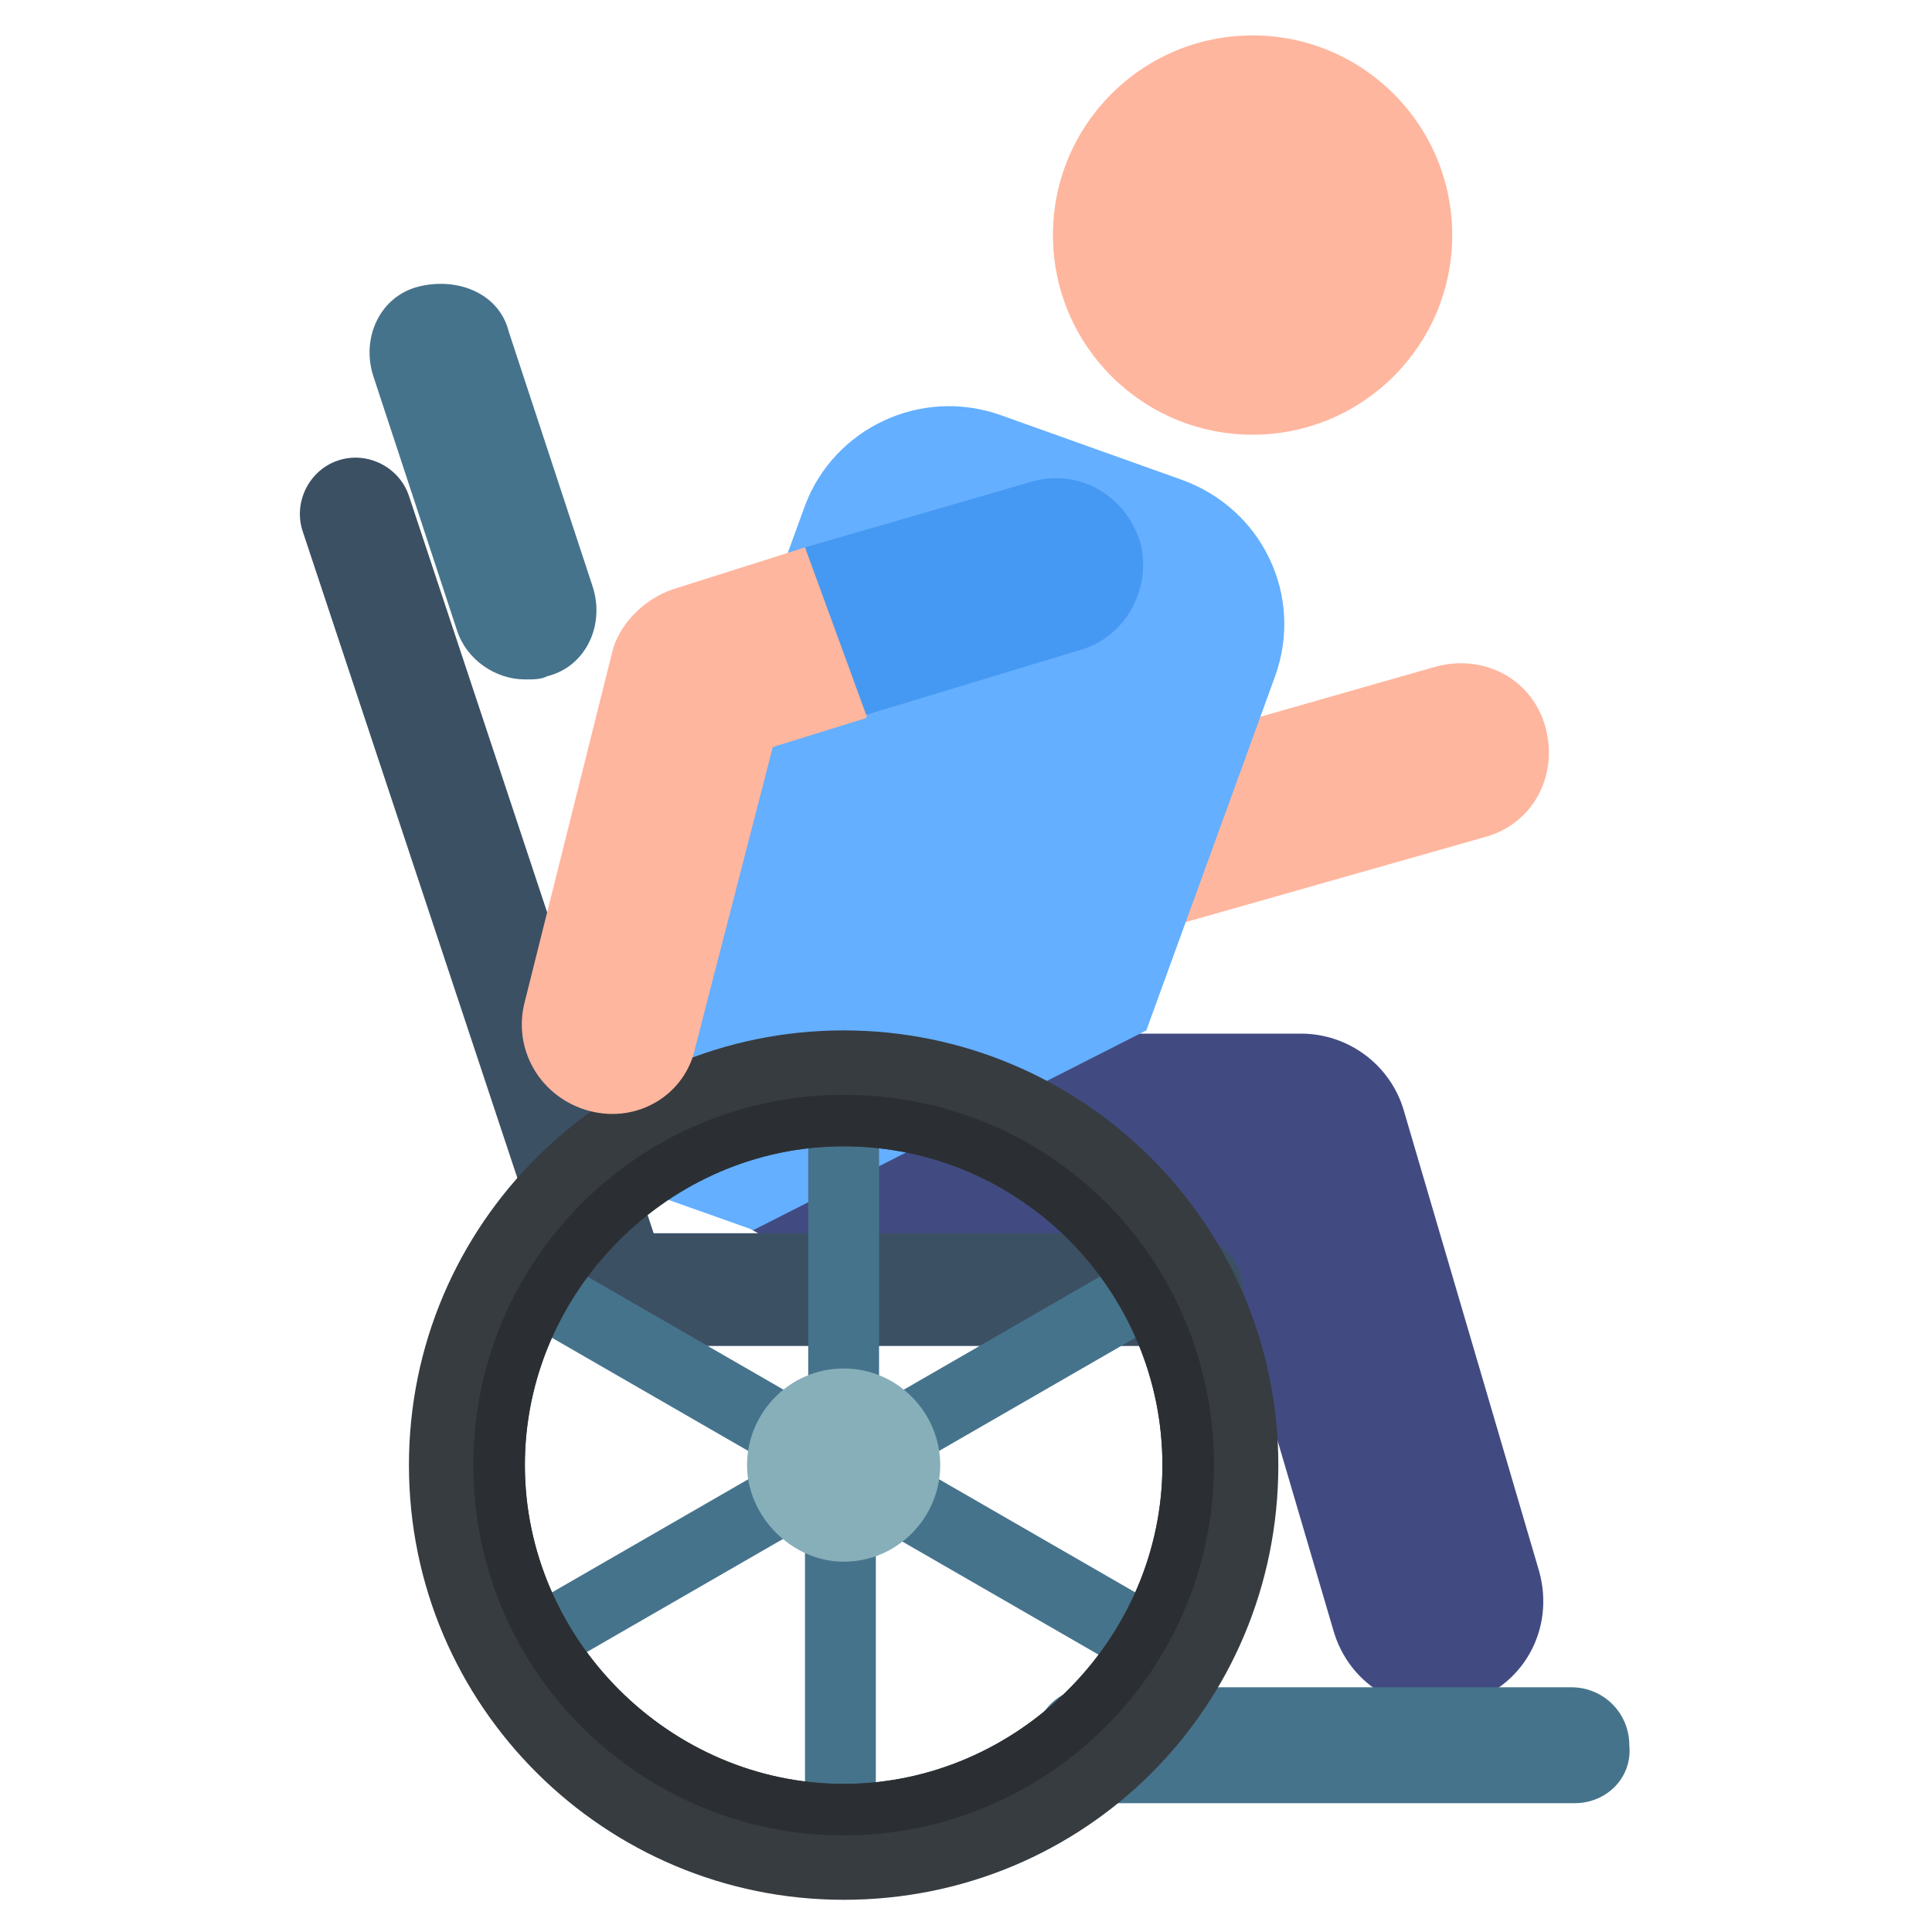
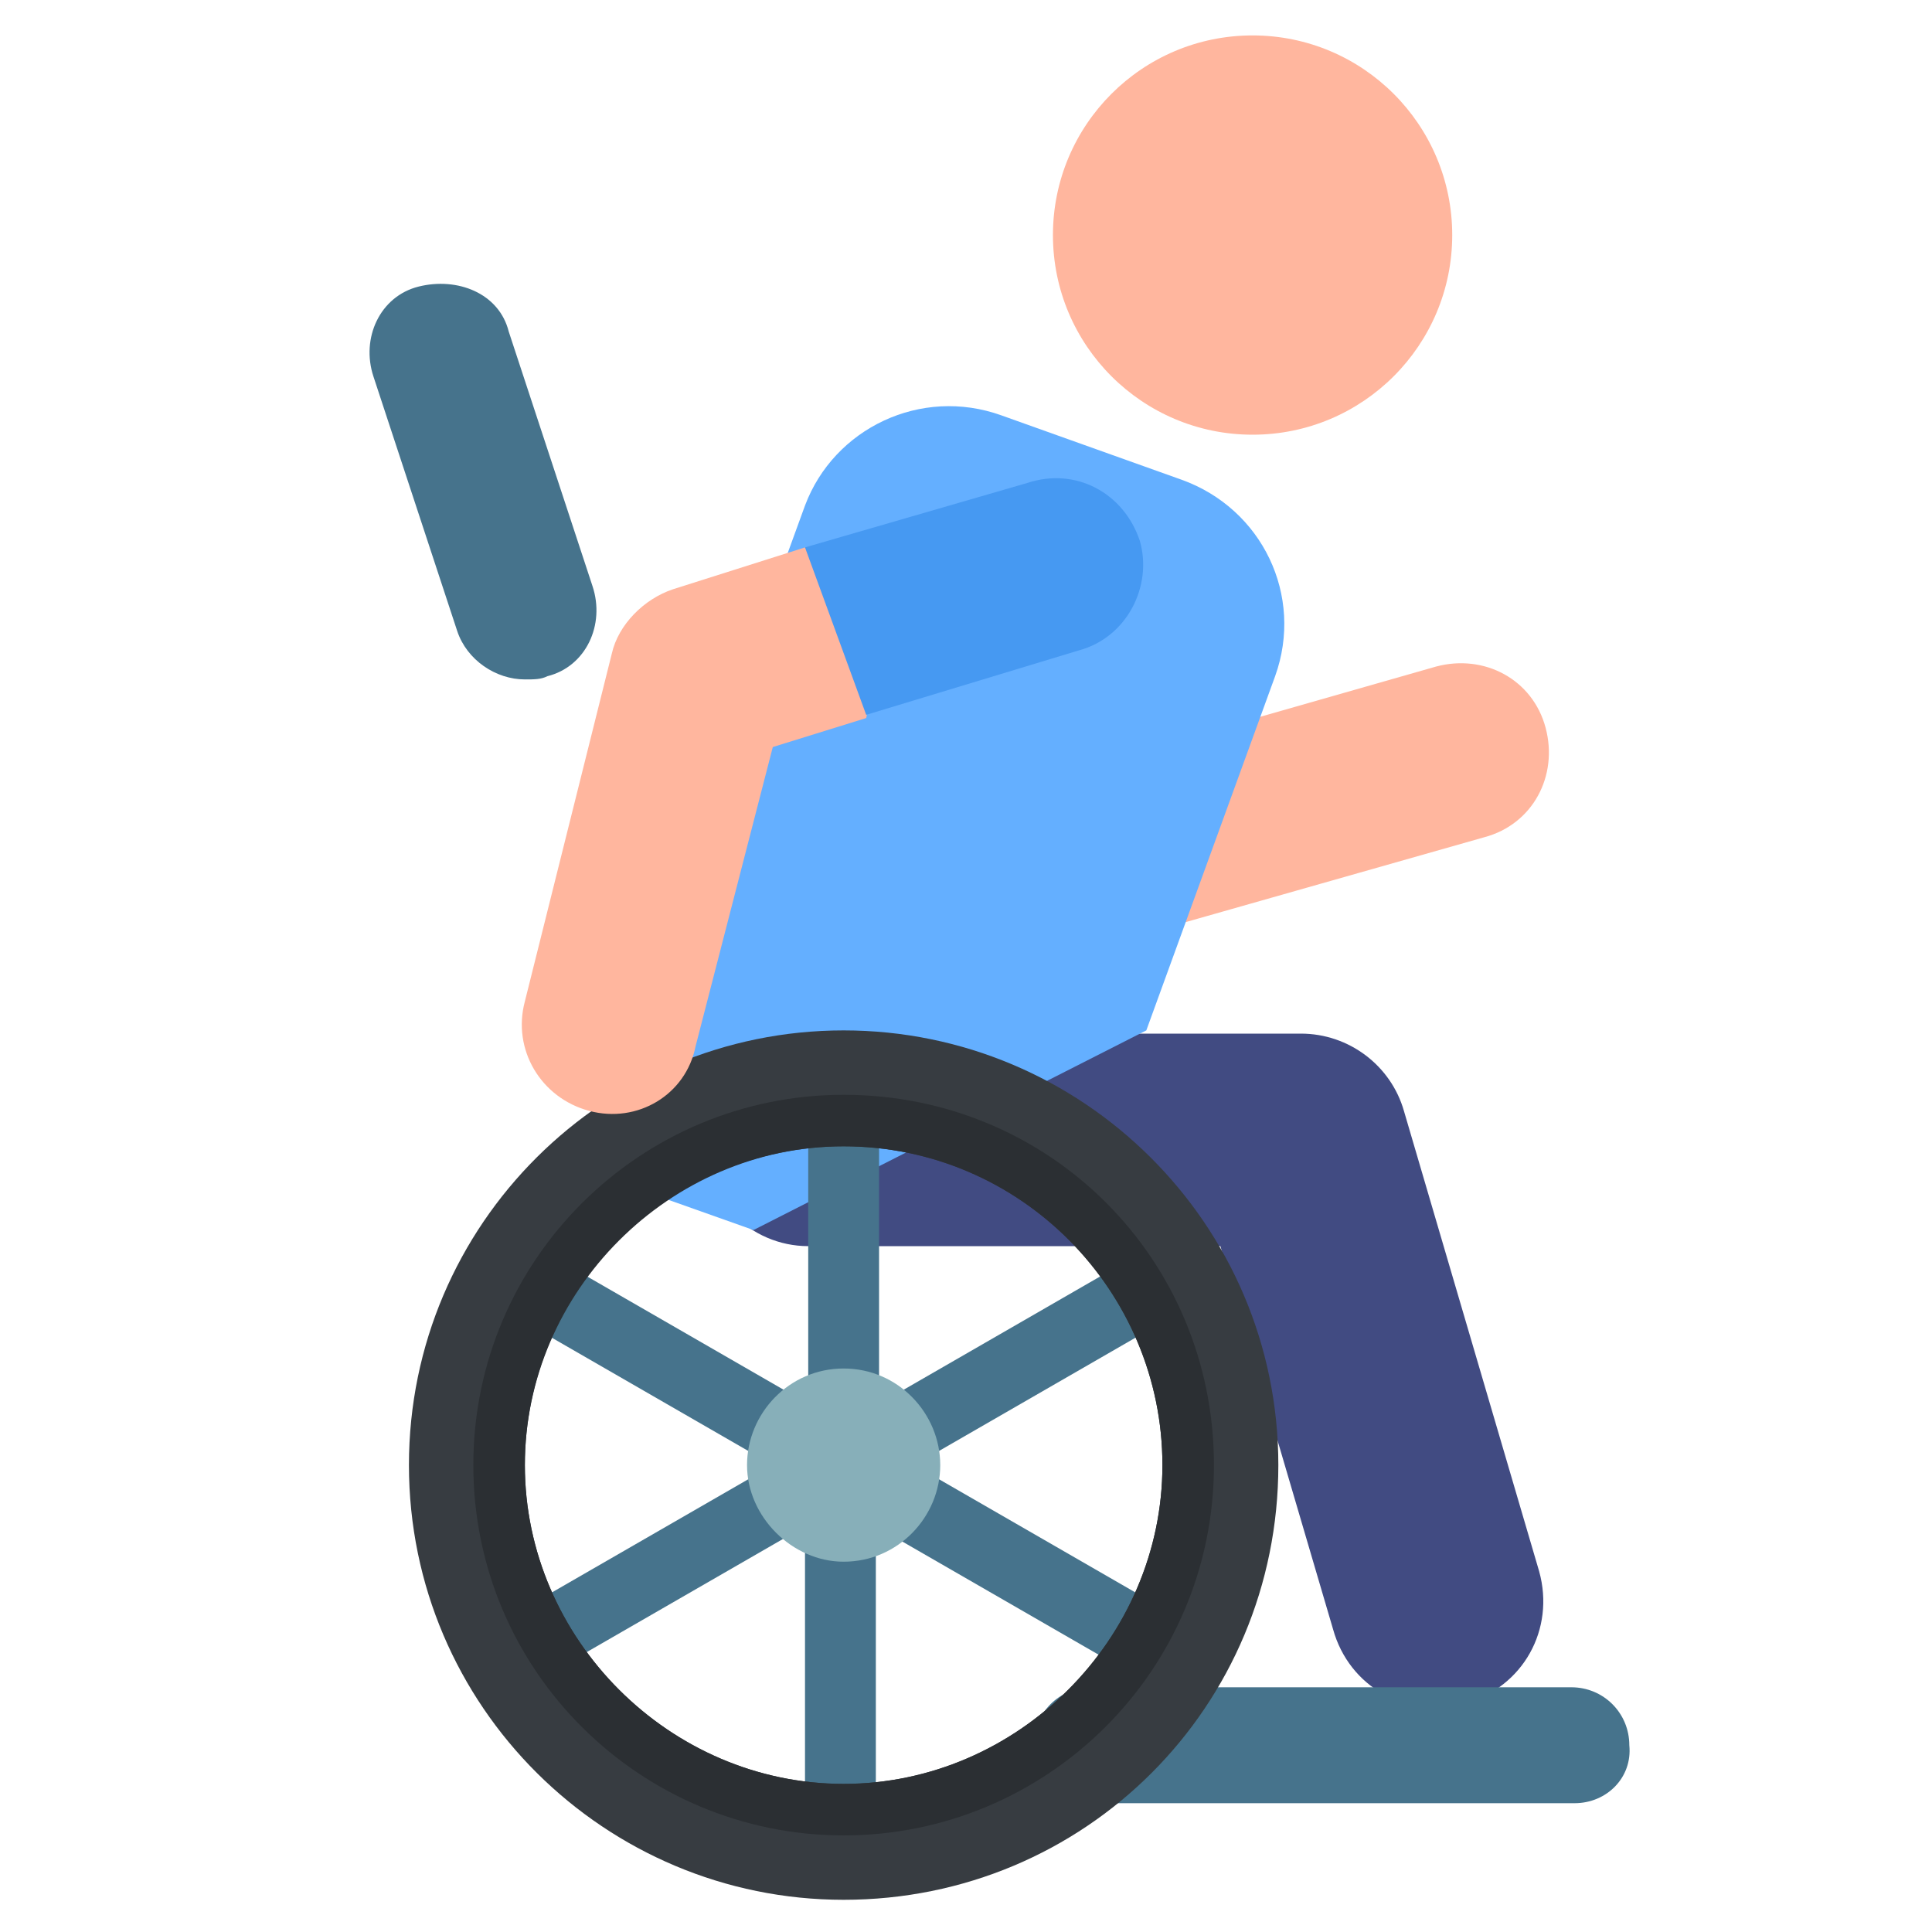
<svg xmlns="http://www.w3.org/2000/svg" version="1.1" id="Layer_1" x="0px" y="0px" width="60px" height="60px" viewBox="0 0 60 60" style="enable-background:new 0 0 60 60;" xml:space="preserve">
  <style type="text/css">
	.st0{fill:#414B82;}
	.st1{fill:#FFB69E;}
	.st2{fill:#46738C;}
	.st3{fill:#64AFFF;}
	.st4{fill:#3C5064;}
	.st5{fill:#87AFB9;}
	.st6{fill:#373C41;}
	.st7{fill:#2B2F33;}
	.st8{fill:#4699F2;}
</style>
  <g>
    <g id="XMLID_582_">
      <path class="st0" d="M41.4,50.6l-3.5-11.9H25.1c-1.8,0-3.3-1.5-3.3-3.3s1.5-3.3,3.3-3.3h15.3c1.5,0,2.8,1,3.2,2.4l4.2,14.3    c0.5,1.8-0.5,3.6-2.3,4.1C43.7,53.4,41.9,52.4,41.4,50.6z" />
    </g>
    <g id="XMLID_583_">
      <path class="st1" d="M33.3,27.1l-3.2-8.5c-0.5-1.4,0.2-3,1.6-3.6c1.4-0.5,3,0.2,3.6,1.6l2.3,6.1l7-2c1.5-0.4,3,0.4,3.4,1.9    c0.4,1.5-0.4,3-1.9,3.4l-9.5,2.7C35.3,29.2,33.9,28.4,33.3,27.1z" />
    </g>
    <g>
      <path class="st2" d="M48.9,56H33.9c-1,0-1.8-0.8-1.8-1.8c0-1,0.8-1.8,1.8-1.8h14.9c1,0,1.8,0.8,1.8,1.8C50.7,55.2,49.9,56,48.9,56    z" />
    </g>
    <path class="st3" d="M36.7,14.9l-5.6-2c-2.5-0.9-5.2,0.4-6.1,2.8L18.7,33c-0.6,1.5-0.2,3.5,1.6,4.1l3.1,1.1L35.6,32l4-11   C40.5,18.5,39.2,15.8,36.7,14.9L36.7,14.9z" />
    <ellipse class="st1" cx="38.9" cy="7.3" rx="6.2" ry="6.2" />
    <g id="XMLID_575_">
-       <path class="st4" d="M36.9,41.8H19.1c-0.8,0-1.4-0.5-1.7-1.2l-8-24.1c-0.3-0.9,0.2-1.9,1.1-2.2c0.9-0.3,1.9,0.2,2.2,1.1l7.6,22.9    h16.5c1,0,1.8,0.8,1.8,1.8C38.6,41,37.8,41.8,36.9,41.8z" />
-     </g>
+       </g>
    <g id="XMLID_571_">
      <path class="st2" d="M16.3,21.1c-0.9,0-1.8-0.6-2.1-1.5l-2.6-7.9c-0.4-1.2,0.2-2.5,1.4-2.8s2.5,0.2,2.8,1.4l2.6,7.9    c0.4,1.2-0.2,2.5-1.4,2.8C16.8,21.1,16.6,21.1,16.3,21.1z" />
    </g>
    <path class="st2" d="M36.9,50.4l-8.5-4.9l8.5-4.9c0.5-0.3,0.7-0.9,0.4-1.5c-0.3-0.5-0.9-0.7-1.5-0.4l-8.5,4.9v-9.9   c0-0.6-0.5-1.1-1.1-1.1c-0.6,0-1.1,0.5-1.1,1.1v9.9l-8.5-4.9c-0.5-0.3-1.2-0.1-1.5,0.4s-0.1,1.2,0.4,1.5l8.5,4.9l-8.5,4.9   c-0.5,0.3-0.7,0.9-0.4,1.5c0.2,0.3,0.6,0.5,0.9,0.5c0.2,0,0.4,0,0.5-0.1l8.5-4.9v9.9c0,0.6,0.5,1.1,1.1,1.1c0.6,0,1.1-0.5,1.1-1.1   v-9.9l8.5,4.9c0.2,0.1,0.4,0.1,0.5,0.1c0.4,0,0.7-0.2,0.9-0.5C37.6,51.4,37.4,50.7,36.9,50.4z" />
    <g>
      <path class="st5" d="M26.2,42.5c-1.7,0-3,1.4-3,3s1.4,3,3,3c1.7,0,3-1.4,3-3S27.9,42.5,26.2,42.5z" />
    </g>
    <g>
      <path class="st6" d="M26.2,59c-7.4,0-13.5-6-13.5-13.5S18.8,32,26.2,32s13.5,6,13.5,13.5S33.7,59,26.2,59L26.2,59z M26.2,35.6    c-5.5,0-9.9,4.5-9.9,9.9s4.5,9.9,9.9,9.9s9.9-4.5,9.9-9.9S31.7,35.6,26.2,35.6L26.2,35.6z" />
    </g>
    <path class="st7" d="M26.2,35.6c5.5,0,9.9,4.5,9.9,9.9s-4.5,9.9-9.9,9.9s-9.9-4.5-9.9-9.9S20.8,35.6,26.2,35.6 M26.2,34   c-6.3,0-11.5,5.1-11.5,11.5S19.9,57,26.2,57s11.5-5.1,11.5-11.5S32.6,34,26.2,34z" />
    <g id="XMLID_548_">
      <path class="st1" d="M18.3,34.5c-1.5-0.4-2.4-1.9-2-3.4L19,20.3c0.2-0.9,1-1.7,1.9-2L25,17l2.6,2.1l-0.7,3.2L24,23.2l-2.4,9.3    C21.3,34,19.8,34.9,18.3,34.5z" />
    </g>
    <g id="XMLID_151_">
      <path class="st8" d="M35.4,16.8c-0.5-1.5-2-2.3-3.5-1.8L25,17l1.9,5.2l6.6-2C35,19.8,35.8,18.2,35.4,16.8z" />
    </g>
  </g>
</svg>